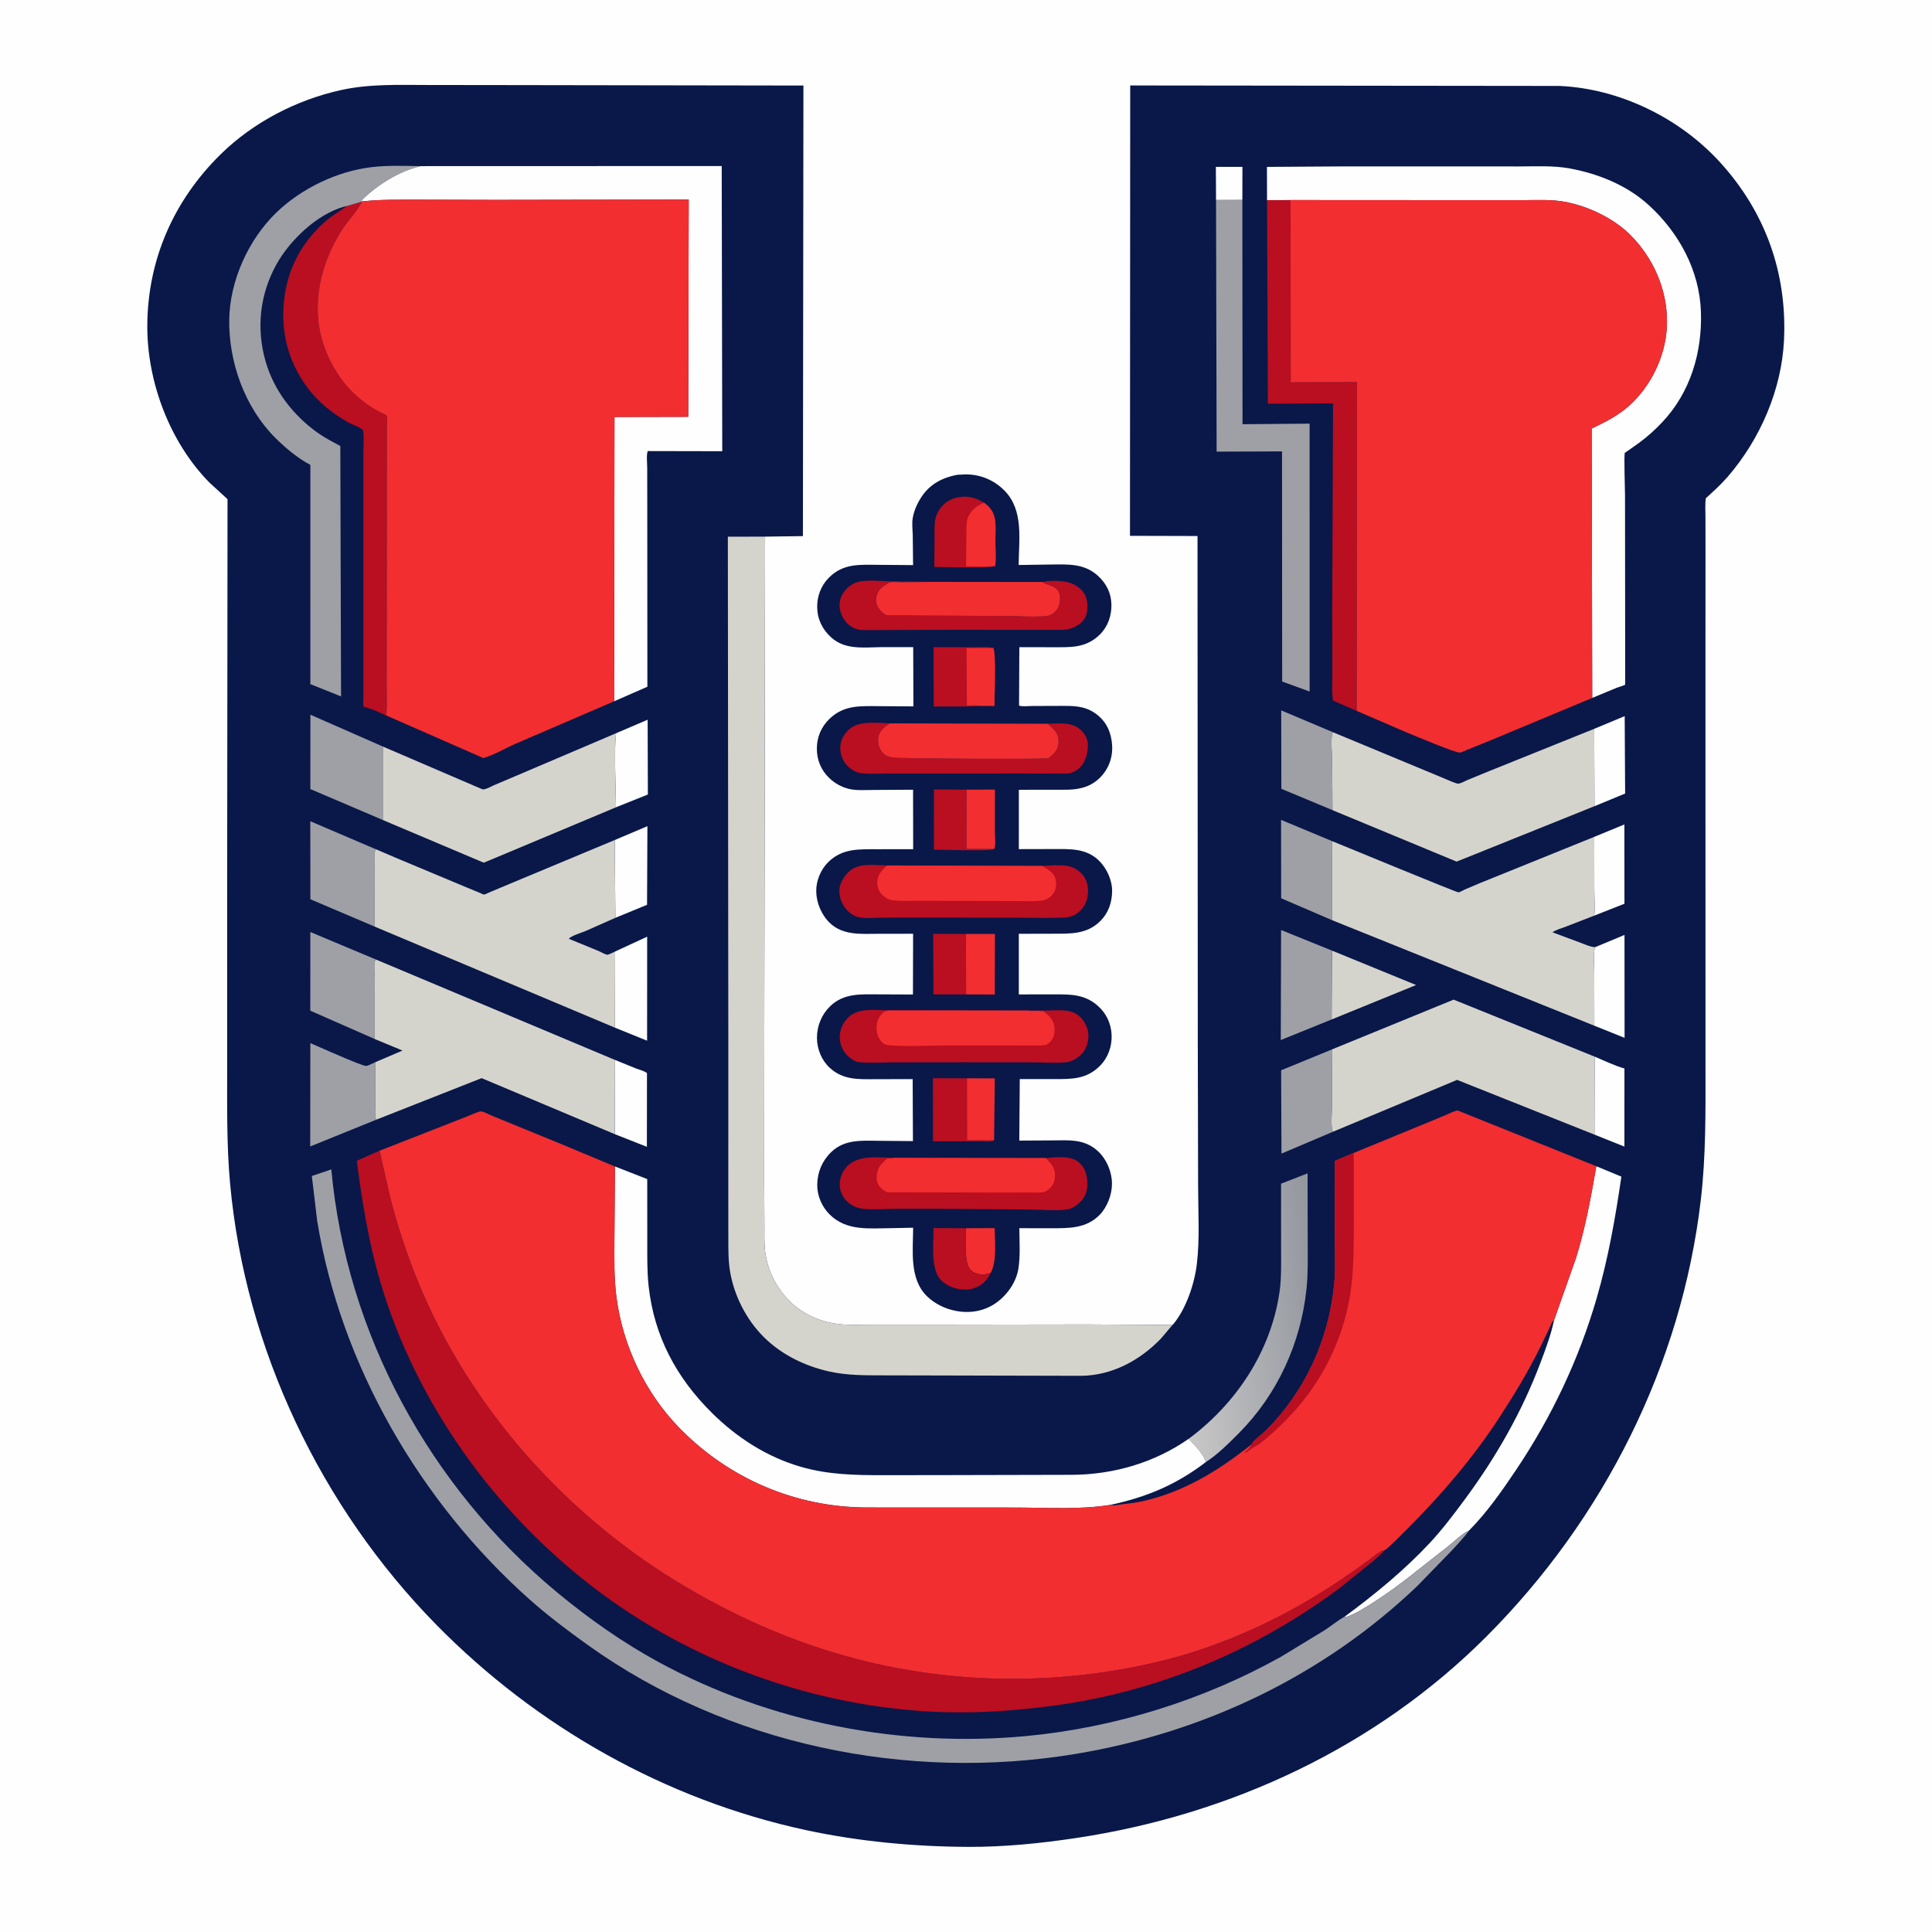
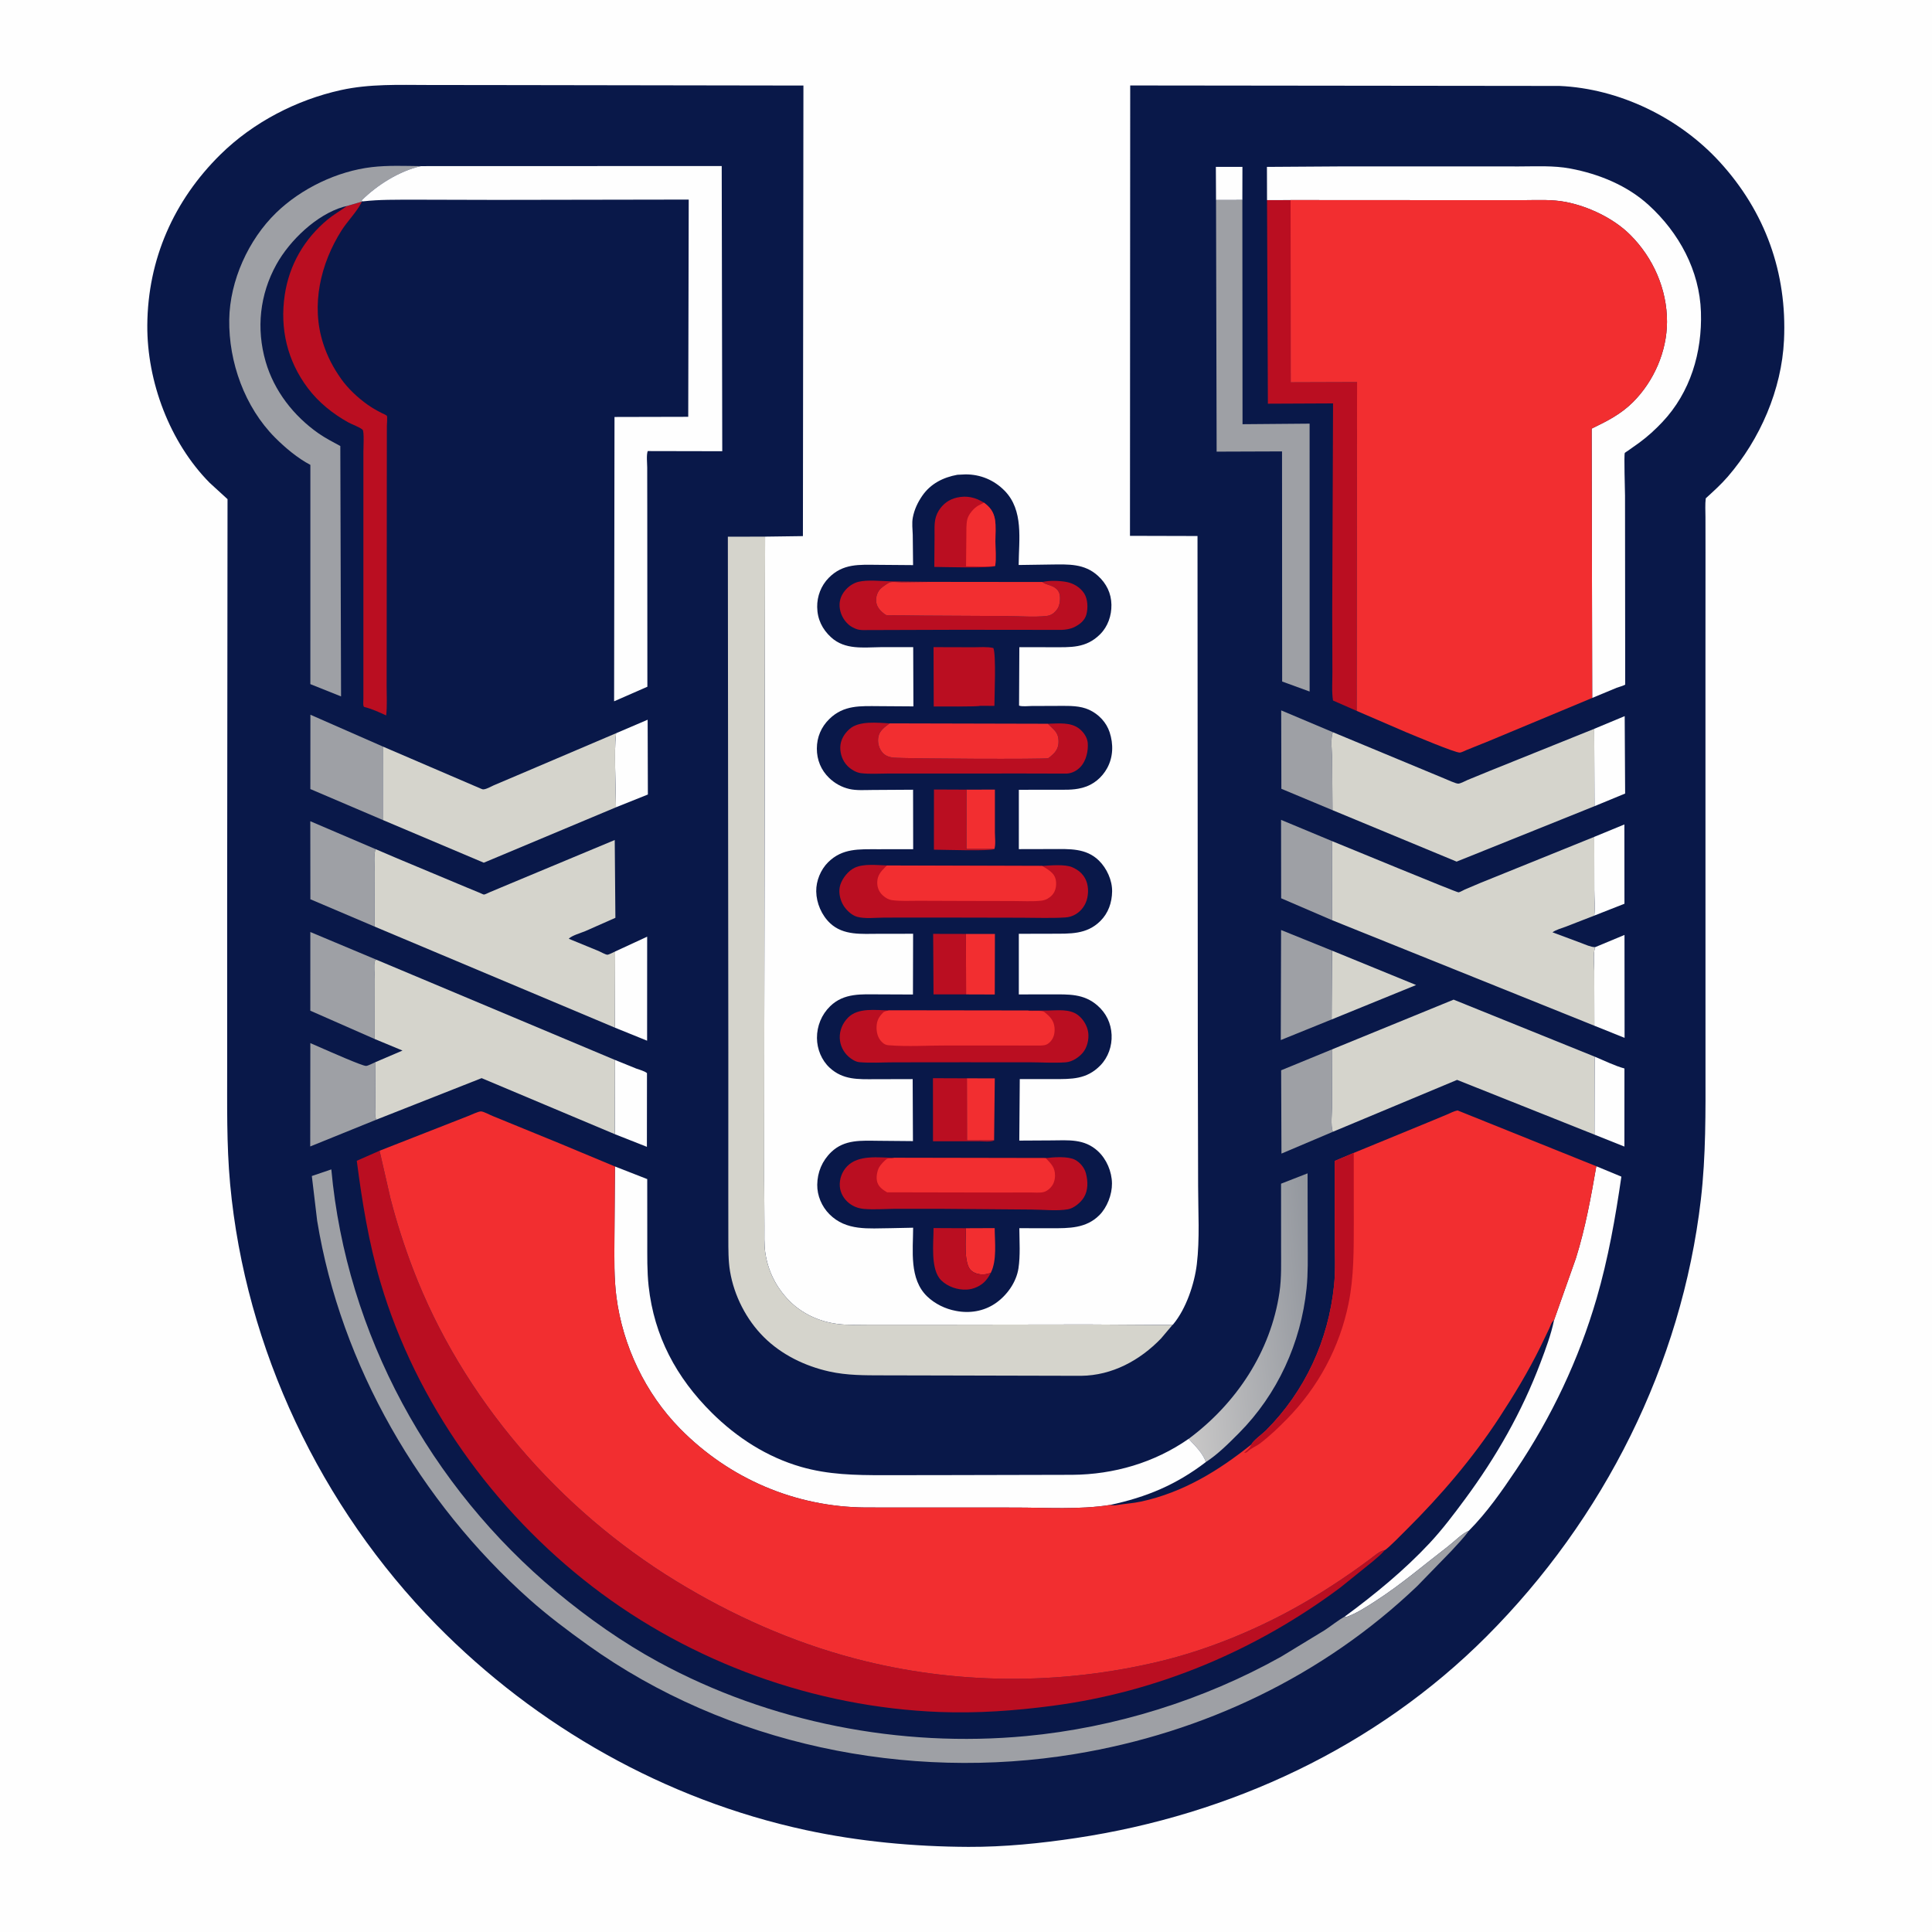
<svg xmlns="http://www.w3.org/2000/svg" version="1.1" style="display: block;" viewBox="0 0 2048 2048" width="1024" height="1024">
  <defs>
    <linearGradient id="Gradient1" gradientUnits="userSpaceOnUse" x1="1398.35" y1="1389.31" x2="1250.79" y2="1404.08">
      <stop class="stop0" offset="0" stop-opacity="1" stop-color="rgb(147,151,158)" />
      <stop class="stop1" offset="1" stop-opacity="1" stop-color="rgb(200,199,199)" />
    </linearGradient>
  </defs>
  <path transform="translate(0,0)" fill="rgb(254,254,254)" d="M -0 -0 L 2048 0 L 2048 2048 L -0 2048 L -0 -0 z" />
  <path transform="translate(0,0)" fill="rgb(9,24,73)" d="M 1014.86 503.279 L 1023.51 502.873 C 1039.3 502.814 1053.73 508.849 1064.81 520.077 C 1085.39 540.915 1080 572.112 1079.82 598.917 L 1114.42 598.416 C 1132.55 598.221 1149.51 597.221 1163.94 610.438 C 1172.88 618.616 1177.96 628.821 1178.16 641.043 C 1178.35 652.559 1174.42 664.094 1166.21 672.309 C 1151.17 687.36 1134.8 686.08 1115.19 686.088 L 1080.54 686.055 L 1080.25 747.972 C 1083.64 749.215 1089.65 748.41 1093.35 748.392 L 1123.39 748.275 C 1133.84 748.261 1144.93 747.964 1154.62 752.454 C 1164.65 757.098 1172.8 765.67 1176.26 776.225 C 1180.36 788.76 1180.1 802.453 1173.65 814.217 C 1168.16 824.235 1159.01 831.946 1147.89 834.932 L 1146.5 835.285 C 1137.32 837.682 1127.72 837.113 1118.3 837.145 L 1080.02 837.213 L 1080.01 900.116 L 1115.66 900.031 C 1133.32 900.031 1151.14 898.791 1164.85 912.207 C 1173.23 920.404 1179.08 933.143 1178.89 945 C 1178.7 956.792 1174.88 967.881 1166.48 976.252 C 1151.85 990.832 1134.17 989.688 1115.13 989.786 L 1079.99 989.869 L 1079.99 1054.13 L 1114.67 1054.09 C 1132.69 1054.1 1148.85 1053.15 1163.45 1065.96 C 1172.67 1074.05 1177.78 1084.71 1178.35 1097 C 1178.9 1108.85 1174.72 1120.91 1166.38 1129.43 C 1151.73 1144.4 1135.89 1143.85 1116.56 1143.9 L 1081 1143.88 L 1080.49 1209.08 L 1114.28 1208.89 C 1132.48 1208.81 1149.36 1206.81 1163.93 1220.36 C 1173.05 1228.84 1178.62 1242.03 1178.74 1254.5 C 1178.86 1266.23 1173.64 1279.85 1165.38 1288.12 C 1151.25 1302.25 1133.13 1301.99 1114.59 1301.99 L 1080.54 1301.94 C 1080.61 1315.75 1081.7 1330.78 1079.62 1344.44 C 1077.35 1359.29 1067.37 1373.27 1055.07 1381.68 C 1042.75 1390.09 1027.66 1392.45 1013.25 1389.58 C 1002.1 1387.54 991.03 1382.14 982.823 1374.25 C 963.677 1355.86 967.875 1325.62 967.964 1301.43 L 944.141 1301.92 C 920.754 1302.06 897.065 1305.11 879.161 1287.06 C 871.049 1278.88 866.16 1267.36 866.309 1255.81 C 866.48 1242.53 871.523 1230.53 881.102 1221.27 C 895.246 1207.61 913.236 1209.16 931.246 1209.29 L 967.755 1209.62 L 967.466 1143.9 L 927.389 1144 C 909.619 1144.06 893.619 1144.88 879.479 1131.84 C 870.905 1123.93 866.071 1111.99 866.011 1100.37 C 865.945 1087.63 870.882 1075.52 880.018 1066.63 C 894.679 1052.36 913.366 1054.04 932.154 1054.07 L 967.761 1054.22 L 967.929 989.831 L 931.383 989.869 C 913.575 989.858 894.162 991.916 880.058 978.742 C 870.982 970.265 865.456 957.407 865.234 945 C 865.034 933.809 869.95 921.813 877.895 913.966 C 893.054 898.993 910.714 900.275 930.382 900.22 L 968 900.202 L 967.899 837.136 L 924.81 837.402 C 917.019 837.426 907.836 838.124 900.281 836.346 C 892.125 834.425 884.895 830.409 878.876 824.591 C 870.301 816.302 865.887 805.497 865.899 793.562 C 865.911 781.429 870.487 770.601 879.189 762.114 C 894.519 747.164 912.069 748.464 931.826 748.556 L 968.259 748.804 L 968.032 686.008 L 933.564 686.017 C 915.344 686.201 895.841 689.069 881.102 675.68 C 871.619 667.066 866.432 656.361 866.25 643.5 C 866.086 632.005 870.38 620.798 878.449 612.586 C 893.608 597.157 910.812 598.622 930.575 598.744 L 967.896 599.043 L 967.552 567 C 967.38 560.946 966.495 554.564 967.631 548.57 C 969.228 540.136 972.794 532.586 977.636 525.553 C 986.486 512.699 999.894 505.996 1014.86 503.279 z" />
  <path transform="translate(0,0)" fill="rgb(242,46,48)" d="M 1023.92 1301.97 L 1054.4 1301.85 C 1054.51 1316.77 1056.99 1335.94 1050.23 1349.38 L 1045 1350.7 C 1039.51 1351.46 1033.81 1350.5 1029.5 1346.82 C 1021.27 1339.82 1023.99 1312.65 1023.92 1301.97 z" />
  <path transform="translate(0,0)" fill="rgb(242,46,48)" d="M 1024.37 837.067 L 1054.64 837.003 L 1054.64 882.417 C 1054.64 887.487 1055.7 895.261 1054.06 900.015 L 1024.34 900.007 L 1024.37 837.067 z" />
  <path transform="translate(0,0)" fill="rgb(242,46,48)" d="M 1024.92 1143.07 L 1054.52 1143.11 L 1053.79 1208.86 L 1025.01 1208.92 L 1024.92 1143.07 z" />
  <path transform="translate(0,0)" fill="rgb(242,46,48)" d="M 1023.93 990.012 L 1054.66 990.023 L 1054.5 1054.21 L 1024.08 1054.11 L 1023.93 990.012 z" />
  <path transform="translate(0,0)" fill="rgb(186,14,33)" d="M 1024.08 1054.11 L 989.573 1054.07 L 989.182 989.932 L 1023.93 990.012 L 1024.08 1054.11 z" />
  <path transform="translate(0,0)" fill="rgb(186,14,33)" d="M 1054.06 900.015 C 1049.83 902.462 999.743 900.738 989.978 900.688 L 990.042 836.918 L 1024.37 837.067 L 1024.34 900.007 L 1054.06 900.015 z" />
  <path transform="translate(0,0)" fill="rgb(186,14,33)" d="M 1050.23 1349.38 C 1048.83 1352.2 1046.93 1355.13 1044.88 1357.5 C 1040.01 1363.11 1032.1 1366.66 1024.77 1367.04 C 1015.19 1367.54 1004.67 1363.99 997.766 1357.24 C 985.957 1345.69 989.681 1317.44 989.598 1301.81 L 1023.92 1301.97 C 1023.99 1312.65 1021.27 1339.82 1029.5 1346.82 C 1033.81 1350.5 1039.51 1351.46 1045 1350.7 L 1050.23 1349.38 z" />
  <path transform="translate(0,0)" fill="rgb(186,14,33)" d="M 1053.79 1208.86 C 1050.61 1210.83 1041.82 1209.79 1037.82 1209.79 L 989.007 1209.77 L 988.969 1142.93 L 1024.92 1143.07 L 1025.01 1208.92 L 1053.79 1208.86 z" />
  <path transform="translate(0,0)" fill="rgb(186,14,33)" d="M 1038.74 748.202 C 1037.35 749.294 995.39 748.85 989.787 748.903 L 989.584 685.996 L 1031.7 686.114 C 1038.55 686.143 1046.3 685.403 1052.99 686.895 C 1056.06 693.782 1054.13 737.962 1054.12 748.249 L 1038.74 748.202 z" />
-   <path transform="translate(0,0)" fill="rgb(242,46,48)" d="M 1052.99 686.895 C 1056.06 693.782 1054.13 737.962 1054.12 748.249 L 1038.74 748.202 C 1035.21 747.013 1028.79 747.854 1024.92 747.829 L 1024.62 687.008 L 1052.99 686.895 z" />
  <path transform="translate(0,0)" fill="rgb(186,14,33)" d="M 1054.93 599.928 C 1051.12 602.628 998.861 600.978 990.4 600.954 L 990.658 568 C 990.726 558.243 989.727 549.953 995.105 541.281 C 999.509 534.18 1006.04 529.374 1014.16 527.5 C 1024.71 525.066 1033.99 527.173 1043.04 532.858 C 1049.41 537.431 1053.26 542.552 1054.66 550.428 C 1055.95 557.731 1055.11 566.64 1055.15 574.107 C 1055.19 582.352 1056.12 591.812 1054.93 599.928 z" />
  <path transform="translate(0,0)" fill="rgb(242,46,48)" d="M 1043.04 532.858 C 1049.41 537.431 1053.26 542.552 1054.66 550.428 C 1055.95 557.731 1055.11 566.64 1055.15 574.107 C 1055.19 582.352 1056.12 591.812 1054.93 599.928 C 1045.17 601.126 1033.95 600.249 1024.05 600.306 L 1024.37 567.909 C 1024.46 562.347 1024.09 555.874 1025.39 550.5 C 1026.69 545.118 1032.4 538.403 1037.27 535.82 L 1043.04 532.858 z" />
  <path transform="translate(0,0)" fill="rgb(186,14,33)" d="M 1104.98 616.934 C 1112.16 615.207 1123 615.531 1130.33 616.864 C 1137.8 618.222 1145.05 622.532 1149.22 628.975 C 1153.14 635.015 1153.48 644.637 1151.59 651.491 C 1149.84 657.804 1144.54 661.959 1138.89 664.726 C 1134.71 666.774 1130.07 667.51 1125.46 667.708 L 1015.74 667.59 L 914.728 667.908 C 912.097 667.841 909.677 667.591 907.216 666.578 L 906 666.026 C 903.571 664.952 901.564 663.886 899.553 662.109 C 894.023 657.224 890.497 650.319 890.016 642.937 C 889.552 635.807 892.229 629.682 897.085 624.5 C 900.378 620.986 905.166 617.918 909.876 616.762 C 919.961 614.286 934.471 616.119 945.044 616.275 L 988.399 616.811 L 955.746 617.235 C 952.37 617.231 946.785 616.483 943.654 617.217 C 941.609 617.695 935.141 622.351 933.587 623.91 C 930.009 627.498 928.422 632.346 928.765 637.363 C 929.115 642.469 932.045 646.287 935.851 649.5 C 936.67 650.191 938.29 651.52 939.227 651.904 C 940.822 652.556 945.445 652.132 947.283 652.191 L 979.532 652.549 L 1067.24 653.029 C 1080.81 653.091 1095.93 654.431 1109.36 652.955 C 1114.42 652.399 1118 649.609 1120.87 645.5 C 1123.45 641.806 1124.21 634.488 1123.26 630.163 C 1122.5 626.721 1120.49 624.29 1117.49 622.5 C 1113.62 620.191 1108.31 619.668 1104.98 616.934 z" />
  <path transform="translate(0,0)" fill="rgb(186,14,33)" d="M 1110.78 767.206 C 1122.22 767.046 1135.13 765.09 1144.56 772.846 C 1148.88 776.396 1152.59 781.862 1153.06 787.539 C 1153.75 795.943 1151.37 806.496 1145.5 812.805 C 1141.61 816.991 1136.26 819.86 1130.5 820.043 L 1083.65 819.926 L 994.027 819.971 L 941.094 819.983 C 931.755 819.983 921.751 820.734 912.5 819.574 C 907.483 818.944 901.846 815.474 898.362 811.927 C 893.226 806.698 890.572 799.336 890.731 792.085 C 890.899 784.451 894.834 777.93 900.407 772.909 C 910.587 763.737 930.14 766.219 943.091 766.803 C 938.218 770.408 932.693 774.158 931.247 780.5 C 929.931 786.276 931.333 792.419 934.92 797.093 C 938.063 801.19 942.587 802.667 947.497 803.119 C 960.255 804.295 1108.38 804.978 1111.1 803.7 C 1112.5 803.041 1114.19 801.331 1115.43 800.27 C 1119.35 796.913 1121.8 792.742 1122.06 787.502 C 1122.33 781.995 1121.27 777.69 1117.34 773.659 L 1110.78 767.206 z" />
  <path transform="translate(0,0)" fill="rgb(242,46,48)" d="M 988.399 616.811 L 1104.98 616.934 C 1108.31 619.668 1113.62 620.191 1117.49 622.5 C 1120.49 624.29 1122.5 626.721 1123.26 630.163 C 1124.21 634.488 1123.45 641.806 1120.87 645.5 C 1118 649.609 1114.42 652.399 1109.36 652.955 C 1095.93 654.431 1080.81 653.091 1067.24 653.029 L 979.532 652.549 L 947.283 652.191 C 945.445 652.132 940.822 652.556 939.227 651.904 C 938.29 651.52 936.67 650.191 935.851 649.5 C 932.045 646.287 929.115 642.469 928.765 637.363 C 928.422 632.346 930.009 627.498 933.587 623.91 C 935.141 622.351 941.609 617.695 943.654 617.217 C 946.785 616.483 952.37 617.231 955.746 617.235 L 988.399 616.811 z" />
  <path transform="translate(0,0)" fill="rgb(242,46,48)" d="M 943.091 766.803 L 1110.78 767.206 L 1117.34 773.659 C 1121.27 777.69 1122.33 781.995 1122.06 787.502 C 1121.8 792.742 1119.35 796.913 1115.43 800.27 C 1114.19 801.331 1112.5 803.041 1111.1 803.7 C 1108.38 804.978 960.255 804.295 947.497 803.119 C 942.587 802.667 938.063 801.19 934.92 797.093 C 931.333 792.419 929.931 786.276 931.247 780.5 C 932.693 774.158 938.218 770.408 943.091 766.803 z" />
  <path transform="translate(0,0)" fill="rgb(186,14,33)" d="M 1108.56 1227.63 C 1116.88 1226.64 1131.96 1225.49 1139.38 1229.32 C 1144.98 1232.22 1149.55 1237.75 1151.15 1243.88 C 1153.34 1252.29 1153.6 1261.77 1148.9 1269.41 C 1145.61 1274.75 1138.36 1280.83 1132.04 1281.92 C 1120.33 1283.93 1105.53 1282.22 1093.49 1282.17 L 997.274 1281.39 L 947.861 1281.39 C 937.503 1281.52 926.63 1282.38 916.341 1281.55 C 910.275 1281.06 905.099 1279.3 900.225 1275.55 C 894.672 1271.29 890.763 1264.66 890.237 1257.63 C 889.655 1249.86 892.538 1242 897.91 1236.4 C 910.097 1223.68 931.706 1227.21 947.782 1227.33 L 1108.56 1227.63 z" />
  <path transform="translate(0,0)" fill="rgb(242,46,48)" d="M 947.782 1227.33 L 1108.56 1227.63 C 1114.19 1233.66 1118.41 1237.37 1118.36 1246.19 C 1118.33 1251.54 1116.53 1256.41 1112.5 1260.05 C 1110.62 1261.76 1108.49 1263.13 1106 1263.7 C 1101.92 1264.64 1096.43 1264.06 1092.23 1264.07 L 1061.68 1264.13 L 940.357 1263.89 C 936.018 1261.37 931.695 1258.44 930.031 1253.42 C 928.46 1248.68 929.569 1241.79 931.888 1237.42 C 933.191 1234.97 937.801 1229.84 940.239 1228.5 C 941.474 1227.82 945.21 1228.2 946.939 1227.66 L 947.782 1227.33 z" />
  <path transform="translate(0,0)" fill="rgb(186,14,33)" d="M 1089.47 1071.25 L 1110.66 1071.2 C 1121.13 1071.1 1133.67 1069.28 1142.57 1075.93 C 1148.38 1080.27 1152.73 1087.61 1153.6 1094.83 C 1154.45 1101.86 1152.45 1110.37 1147.88 1115.85 C 1143.65 1120.93 1136.48 1125.63 1129.73 1126.1 C 1117.35 1126.97 1104.36 1126.12 1091.93 1126.07 L 1020.62 1126.04 L 947.699 1126.12 C 935.697 1126.13 922.937 1126.99 911 1125.96 C 906.918 1125.61 902.499 1122.75 899.508 1120.09 C 893.85 1115.04 890.449 1107.98 890.184 1100.36 C 889.903 1092.3 893.208 1084.58 898.827 1078.84 C 909.665 1067.77 928.267 1070.95 942.476 1071.05 L 1089.47 1071.25 z" />
  <path transform="translate(0,0)" fill="rgb(242,46,48)" d="M 942.476 1071.05 L 1089.47 1071.25 C 1094.01 1072.36 1104.03 1070.4 1107.14 1072.87 C 1113.02 1077.56 1117.17 1081.69 1117.84 1089.42 C 1118.29 1094.63 1117.24 1100.05 1113.6 1104.01 C 1110.46 1107.44 1107.88 1108.13 1103.3 1108.31 L 1004.35 1108.25 C 983.918 1108.18 962.251 1109.7 942 1108 C 938.692 1107.73 937.088 1106.74 934.78 1104.51 C 930.571 1100.44 928.992 1094.26 929.196 1088.5 C 929.433 1081.8 931.611 1077.96 936.183 1073.33 C 937.66 1071.83 940.441 1071.59 942.476 1071.05 z" />
  <path transform="translate(0,0)" fill="rgb(186,14,33)" d="M 1104.76 917.923 C 1113.21 917.439 1128.99 915.899 1136.76 919.362 L 1138 919.969 C 1142.3 922.025 1145.63 924.458 1148.5 928.342 C 1153.39 934.968 1154.26 943.714 1152.62 951.656 C 1151.14 958.774 1146.73 965.259 1140.5 969.026 C 1137.04 971.12 1133.33 972.294 1129.29 972.544 C 1113.99 973.49 1098.32 972.843 1082.97 972.82 L 998.847 972.649 L 937.539 972.696 C 928.908 972.706 916.716 974.182 908.5 971.837 C 902.388 970.092 896.177 963.9 893.273 958.394 C 890.046 952.276 888.629 944.508 890.802 937.824 C 893.12 930.696 899.373 922.871 906.222 919.741 C 915.877 915.328 929.684 917.157 940.19 917.434 L 1104.76 917.923 z" />
  <path transform="translate(0,0)" fill="rgb(242,46,48)" d="M 940.19 917.434 L 1104.76 917.923 C 1108.74 920.391 1112.99 922.69 1116.08 926.284 C 1119.24 929.959 1119.87 934.534 1119.4 939.225 C 1118.93 943.81 1116.9 947.893 1113.24 950.738 L 1112.37 951.38 C 1109.64 953.448 1106.76 954.489 1103.33 954.827 C 1093.78 955.766 1083.68 955.152 1074.05 955.135 L 1021.14 955.022 L 973.534 954.853 C 964.511 954.812 954.864 955.435 945.926 954.252 C 941.993 953.731 938.738 951.847 935.821 949.185 C 931.681 945.408 929.806 940.63 929.92 935.093 C 930.063 928.22 933.592 923.949 938.24 919.336 L 940.19 917.434 z" />
  <path transform="translate(0,0)" fill="rgb(9,24,73)" d="M 1242.83 1404.54 L 1243.76 1403.67 C 1257.32 1387.34 1266.16 1361.03 1268.67 1340.22 C 1271.92 1313.25 1270.07 1284.34 1270.05 1257.13 L 1269.71 1104.16 L 1269.41 568.203 L 1197.82 568.013 L 1198.06 90.6 L 1653.19 91.1 C 1716.77 93.928 1780.17 124.873 1822.99 171.681 C 1871.29 224.492 1894.46 289.25 1891.12 360.467 C 1888.66 413.1 1865.82 465.522 1831.59 505.213 C 1824.43 513.523 1816.27 520.845 1808.18 528.233 C 1807.36 534.736 1807.86 541.651 1807.86 548.214 L 1807.9 585.309 L 1807.85 707.876 L 1807.89 1131.69 C 1807.95 1178.48 1808.4 1224.94 1802.99 1271.5 C 1782.59 1446.71 1700.01 1610.22 1575.85 1734.63 C 1458.61 1852.1 1304.21 1923.79 1141 1948.34 C 1103.23 1954.02 1064.75 1957.92 1026.5 1957.77 C 968.915 1957.53 910.196 1952.05 853.886 1939.89 C 705.365 1907.79 568.735 1830.44 462.489 1722.27 C 340.043 1597.6 260.105 1429.69 243.964 1255.32 C 240.041 1212.93 240.873 1170.41 240.809 1127.9 L 240.795 958.637 L 241.192 529.128 L 222.168 511.716 C 179.875 468.891 155.73 404.451 156.151 344.626 C 156.642 274.982 184.183 212.527 233.704 163.761 C 268.245 129.747 314.143 105.923 361.39 95.496 C 391.787 88.787 422.617 90.054 453.512 90.092 L 543.379 90.202 L 851.664 90.68 L 851.12 568.307 L 811.039 568.851 L 810.191 1084.69 L 810.08 1250.56 L 810.334 1299.68 C 810.406 1308.94 809.901 1318.75 811.235 1327.92 C 814.064 1347.33 822.7 1364.53 836.377 1378.57 C 849.464 1392 867.539 1400.57 886 1403.16 L 887.729 1403.42 C 898.734 1404.94 910.396 1404.18 921.5 1404.22 L 987.431 1404.23 L 1152.67 1403.99 L 1242.83 1404.54 z" />
  <path transform="translate(0,0)" fill="rgb(254,254,254)" d="M 1289.05 212.006 L 1288.86 176.868 L 1317.03 176.89 L 1316.95 211.974 L 1289.05 212.006 z" />
  <path transform="translate(0,0)" fill="rgb(254,254,254)" d="M 1690.36 1120.06 C 1700.58 1124.27 1711.39 1129.73 1721.98 1132.63 L 1721.94 1215.41 L 1690.2 1202.75 L 1690.36 1120.06 z" />
  <path transform="translate(0,0)" fill="rgb(254,254,254)" d="M 651.944 1123.6 L 674.448 1132.73 C 678.015 1134.09 682.948 1135.18 685.823 1137.54 L 685.737 1215.69 L 651.756 1202.28 L 651.944 1123.6 z" />
  <path transform="translate(0,0)" fill="rgb(254,254,254)" d="M 1689.95 772.583 L 1722.24 759.118 L 1722.71 841.184 L 1690.22 854.596 L 1689.95 772.583 z" />
  <path transform="translate(0,0)" fill="rgb(254,254,254)" d="M 1689.99 887.097 L 1721.91 873.949 L 1721.99 958.006 L 1690.01 970.572 C 1690.87 961.825 1690.06 952.165 1690.05 943.333 L 1689.99 887.097 z" />
  <path transform="translate(0,0)" fill="rgb(254,254,254)" d="M 653.101 777.239 L 686.528 762.936 L 686.771 842.21 L 652.968 855.767 L 652.072 812.981 C 652.033 801.047 651.677 789.11 653.101 777.239 z" />
-   <path transform="translate(0,0)" fill="rgb(254,254,254)" d="M 651.647 890.457 L 686.287 875.787 L 685.901 959.133 L 652.346 972.917 L 651.647 890.457 z" />
  <path transform="translate(0,0)" fill="rgb(254,254,254)" d="M 1690.93 1004.03 L 1722.03 991.079 L 1722.12 1100.16 L 1690.08 1087.3 L 1689.98 1029.23 C 1689.98 1021.94 1688.58 1010.79 1690.93 1004.03 z" />
  <path transform="translate(0,0)" fill="rgb(254,254,254)" d="M 652.08 1008.62 L 686.021 992.922 L 685.955 1103.19 L 651.867 1089.38 L 652.08 1008.62 z" />
  <path transform="translate(0,0)" fill="rgb(213,212,204)" d="M 1411.9 1007.65 L 1501.14 1044.16 L 1411.57 1080.68 L 1411.9 1007.65 z" />
  <path transform="translate(0,0)" fill="rgb(158,160,165)" d="M 1412.5 858.798 L 1358.3 836.156 L 1358.13 753.039 L 1412.93 776.164 C 1410.1 782.408 1412.06 797.717 1412.13 804.938 L 1412.5 858.798 z" />
  <path transform="translate(0,0)" fill="rgb(158,160,165)" d="M 1412.03 975.428 L 1358.07 952.207 L 1357.98 869.093 L 1411.93 891.564 L 1412.03 975.428 z" />
  <path transform="translate(0,0)" fill="rgb(158,160,165)" d="M 1411.87 1112.45 L 1412.06 1171.8 C 1412.05 1179.2 1410.32 1193.16 1412.9 1199.74 L 1358.4 1222.86 L 1358.06 1134.55 L 1411.87 1112.45 z" />
  <path transform="translate(0,0)" fill="rgb(158,160,165)" d="M 1411.57 1080.68 L 1357.68 1102.5 L 1358 985.855 L 1411.9 1007.65 L 1411.57 1080.68 z" />
  <path transform="translate(0,0)" fill="rgb(158,160,165)" d="M 398.978 1186.87 L 328.848 1215.29 L 328.969 1105.74 L 342.933 1111.84 C 348.253 1114.12 384.096 1130.06 388.001 1129.91 C 390.303 1129.82 395.368 1126.97 397.736 1126.02 L 397.921 1171.21 C 397.928 1175.04 396.932 1183.78 398.978 1186.87 z" />
  <path transform="translate(0,0)" fill="rgb(158,160,165)" d="M 397.006 982.175 L 329.011 953.25 L 328.925 870.531 L 398.085 900.105 C 395.948 907.288 397.214 917.19 397.182 924.752 L 397.006 982.175 z" />
  <path transform="translate(0,0)" fill="rgb(158,160,165)" d="M 397.157 1101.38 L 328.941 1071.38 L 328.959 987.975 L 398.786 1017.25 C 398.308 1017.83 397.568 1018.28 397.353 1019 C 396.034 1023.42 397.271 1032.84 397.251 1037.66 L 397.157 1101.38 z" />
  <path transform="translate(0,0)" fill="rgb(158,160,165)" d="M 405.825 869.245 L 328.979 836.431 L 329.043 757.646 L 405.862 791.374 L 405.825 869.245 z" />
  <path transform="translate(0,0)" fill="url(#Gradient1)" d="M 1260.06 1525.2 C 1310.5 1487.74 1347.02 1432.8 1356.28 1370.04 C 1358.58 1354.49 1357.97 1338.41 1358 1322.72 L 1357.98 1254.76 L 1386.09 1243.79 L 1386.23 1316.5 C 1386.25 1332.95 1386.7 1349.62 1384.99 1366 C 1378.98 1423.67 1354.24 1477.96 1313.28 1519.2 C 1302.75 1529.79 1290.91 1541.68 1278.33 1549.8 C 1274.77 1539.99 1266.99 1532.71 1260.06 1525.2 z" />
  <path transform="translate(0,0)" fill="rgb(254,254,254)" d="M 1692.16 1236.27 L 1718.73 1247.28 C 1712.38 1290.93 1704.79 1334.08 1692.44 1376.5 C 1673.64 1441.05 1644.61 1502.35 1607.14 1558.1 C 1591.95 1580.7 1576.31 1603.23 1557.08 1622.6 C 1549.2 1626.07 1541.87 1633.95 1534.97 1639.25 C 1509.46 1658.85 1485.34 1679.62 1458.23 1697.12 C 1448.41 1703.46 1437.59 1710.57 1426.48 1714.32 L 1425.53 1713.59 C 1457.12 1690.32 1488.52 1664.61 1515.32 1635.92 C 1528.99 1621.29 1540.94 1605.41 1552.83 1589.34 C 1585.96 1544.56 1613.32 1496.65 1632.99 1444.47 C 1638.52 1429.81 1644.2 1414.72 1647.38 1399.34 L 1670.53 1333.82 C 1680.62 1301.58 1686.4 1269.44 1692.16 1236.27 z" />
  <path transform="translate(0,0)" fill="rgb(186,14,33)" d="M 1343.11 212.127 L 1368.06 212.075 L 1368.19 405.271 L 1438.54 405.042 L 1438.15 753.583 L 1413.05 742.582 C 1411.53 733.033 1412.46 722.307 1412.4 712.587 L 1412.21 648.935 L 1413.09 427.624 L 1344.01 427.932 L 1343.11 212.127 z" />
  <path transform="translate(0,0)" fill="rgb(186,14,33)" d="M 367.751 218.371 L 383.653 213.699 L 383.264 214.503 C 378.066 224.84 368.422 234.262 362.073 244.264 C 339.775 279.388 329.463 323.46 342.517 363.922 C 347.051 377.977 353.117 389.59 361.645 401.679 C 368.881 411.936 379.559 421.848 389.78 429.067 C 394.401 432.331 399.148 435.038 404.177 437.603 C 404.895 437.969 409.762 440.155 410.109 440.829 C 410.785 442.14 410.099 449.744 410.097 451.552 L 410.052 491.823 L 409.906 673.63 L 409.855 727.486 C 409.839 737.573 410.52 748.403 409.351 758.397 C 401.743 754.868 394.364 751.496 386.195 749.43 C 384.466 748.993 385.204 742.985 385.205 741 L 385.207 662.667 L 385.215 478.76 C 385.211 475.287 386.209 457.214 384.363 455.55 C 381.163 452.664 373.317 450.032 369.284 447.791 C 352.837 438.655 337.803 426.632 326.414 411.539 C 304.544 382.556 296.511 348.494 301.84 312.651 C 306.575 280.801 322.536 253.221 347.336 232.68 C 353.785 227.34 361.028 223.309 367.751 218.371 z" />
  <path transform="translate(0,0)" fill="rgb(158,160,165)" d="M 1316.95 211.974 L 1317.13 449.681 L 1388.24 449.084 L 1388.26 733.05 L 1359.14 722.444 L 1359 478.504 L 1289.68 478.75 L 1289.05 212.006 L 1316.95 211.974 z" />
  <path transform="translate(0,0)" fill="rgb(213,212,204)" d="M 653.101 777.239 C 651.677 789.11 652.033 801.047 652.072 812.981 L 652.968 855.767 L 512.828 914.502 L 405.825 869.245 L 405.862 791.374 L 510.24 836.222 C 511.546 836.754 511.812 836.903 513.34 836.648 C 516.5 836.122 520.583 833.656 523.673 832.34 L 547.045 822.428 L 653.101 777.239 z" />
  <path transform="translate(0,0)" fill="rgb(158,160,165)" d="M 367.751 218.371 L 364.069 219.251 C 335.416 227.565 307.03 254.994 292.975 280.373 C 275.321 312.254 271.481 348.437 281.629 383.436 C 290.605 414.396 311.293 440.923 337.578 459.347 C 344.868 464.457 352.948 468.537 360.748 472.814 L 361.532 738.215 L 328.982 725.205 L 328.997 492.781 C 315.527 485.756 302.14 474.495 291.5 463.799 C 259.466 431.596 242.346 383.898 243.006 338.806 C 243.61 297.567 263.338 254.084 292.714 225.557 C 319.25 199.788 357.467 181.413 394.275 177.13 C 411.385 175.14 429.015 175.909 446.211 176.101 C 423.487 181.193 399.715 196.105 383.277 212.502 L 384.649 213.459 L 383.653 213.699 L 367.751 218.371 z" />
  <path transform="translate(0,0)" fill="rgb(213,212,204)" d="M 1412.93 776.164 L 1530.76 825.128 C 1533.91 826.319 1543.66 831.057 1546.17 830.685 C 1548.93 830.279 1553.25 827.801 1555.92 826.708 L 1578.79 817.329 L 1689.95 772.583 L 1690.22 854.596 L 1544.07 913.347 L 1412.5 858.798 L 1412.13 804.938 C 1412.06 797.717 1410.1 782.408 1412.93 776.164 z" />
  <path transform="translate(0,0)" fill="rgb(213,212,204)" d="M 1411.87 1112.45 L 1540.9 1059.66 L 1690.36 1120.06 L 1690.2 1202.75 L 1544.58 1144.72 L 1412.9 1199.74 C 1410.32 1193.16 1412.05 1179.2 1412.06 1171.8 L 1411.87 1112.45 z" />
  <path transform="translate(0,0)" fill="rgb(213,212,204)" d="M 397.157 1101.38 L 397.251 1037.66 C 397.271 1032.84 396.034 1023.42 397.353 1019 C 397.568 1018.28 398.308 1017.83 398.786 1017.25 L 651.944 1123.6 L 651.756 1202.28 L 510.548 1142.87 L 398.978 1186.87 C 396.932 1183.78 397.928 1175.04 397.921 1171.21 L 397.736 1126.02 L 426.668 1113.63 L 397.157 1101.38 z" />
  <path transform="translate(0,0)" fill="rgb(213,212,204)" d="M 651.647 890.457 L 652.346 972.917 L 620.391 987.052 C 616.129 988.841 605.857 991.792 602.894 995.121 L 634.748 1008.2 C 636.757 1009.05 641.825 1011.97 643.795 1012.05 C 645.176 1012.1 649.765 1009.71 651.227 1009.03 L 652.08 1008.62 L 651.867 1089.38 L 397.006 982.175 L 397.182 924.752 C 397.214 917.19 395.948 907.288 398.085 900.105 L 421.558 910.124 L 494.591 940.685 L 508.763 946.539 C 509.348 946.779 512.422 948.31 512.999 948.27 C 514.432 948.17 517.698 946.38 519.144 945.791 L 540.195 936.96 L 651.647 890.457 z" />
  <path transform="translate(0,0)" fill="rgb(254,254,254)" d="M 651.883 1236.52 L 686.095 1249.89 L 686.145 1315.74 C 686.17 1331.57 685.846 1347.63 687.578 1363.38 C 693.426 1416.54 716.981 1460.32 754.5 1497.57 C 781.035 1523.91 813.014 1544.54 849.129 1554.94 C 878.072 1563.28 906.443 1563.76 936.302 1563.76 L 1000.92 1563.68 L 1136.53 1563.37 C 1180.69 1563.05 1223.67 1550.56 1260.06 1525.2 C 1266.99 1532.71 1274.77 1539.99 1278.33 1549.8 C 1246.74 1573.97 1215.19 1587.11 1176.59 1595.33 C 1143.77 1600.49 1109.06 1598.06 1075.84 1598.07 L 917.862 1598.01 C 843.304 1597.55 773.212 1567.63 720.921 1514.46 C 684.208 1477.13 660.141 1426.71 653.428 1374.85 C 650.795 1354.51 651.247 1334.08 651.328 1313.62 L 651.883 1236.52 z" />
  <path transform="translate(0,0)" fill="rgb(213,212,204)" d="M 1411.93 891.564 C 1423.66 896.232 1544.19 946.195 1546.12 945.935 C 1547.78 945.711 1551.16 943.639 1552.82 942.899 L 1569.36 935.892 L 1689.99 887.097 L 1690.05 943.333 C 1690.06 952.165 1690.87 961.825 1690.01 970.572 L 1659.57 982.404 C 1655.16 984.097 1649.49 985.502 1645.7 988.295 L 1676.21 999.657 C 1680.67 1001.31 1686.14 1003.96 1690.93 1004.03 C 1688.58 1010.79 1689.98 1021.94 1689.98 1029.23 L 1690.08 1087.3 L 1412.03 975.428 L 1411.93 891.564 z" />
  <path transform="translate(0,0)" fill="rgb(254,254,254)" d="M 1343.11 212.127 L 1343 176.921 L 1422.49 176.397 L 1541.32 176.423 L 1610.23 176.429 C 1628.29 176.426 1646.71 175.32 1664.53 178.656 C 1694.66 184.297 1724.79 196.503 1747.65 217.351 C 1779.77 246.633 1801.64 286.72 1803.07 330.77 C 1804.46 373.551 1791.94 415.905 1762.1 447.48 C 1754.59 455.429 1746.76 462.595 1737.94 469.095 L 1725.64 477.828 C 1725.27 478.085 1722.46 479.874 1722.37 480.052 C 1721.34 482.28 1722.57 519.646 1722.59 525.384 C 1722.66 542.808 1722.79 725.652 1722.78 725.667 C 1722.1 726.524 1715.06 728.574 1713.68 729.1 L 1687.81 739.845 L 1687.22 454.351 C 1703.54 446.433 1718.28 439.093 1731.27 426.03 C 1753.29 403.892 1767 372.489 1767.09 341.199 C 1767.19 306.61 1752.49 273.208 1728.01 248.85 C 1710.52 231.449 1683.87 218.763 1659.7 214.092 C 1645.43 211.334 1630.86 212.098 1616.4 212.17 L 1565.09 212.184 L 1368.06 212.075 L 1343.11 212.127 z" />
  <path transform="translate(0,0)" fill="rgb(254,254,254)" d="M 446.211 176.101 L 765.049 176.007 L 765.627 478.321 L 686.592 478.16 C 685.06 482.712 686.057 490.677 686.069 495.632 L 686.136 540.375 L 686.251 727.97 L 650.979 743.405 L 651.397 442.02 L 729.559 441.837 L 730.07 211.556 L 525.804 211.897 L 437.739 211.669 C 420.028 211.787 402.271 211.412 384.649 213.459 L 383.277 212.502 C 399.715 196.105 423.487 181.193 446.211 176.101 z" />
  <path transform="translate(0,0)" fill="rgb(158,160,165)" d="M 1557.08 1622.6 C 1551.53 1630.37 1544.86 1637.09 1538.45 1644.14 L 1502.41 1681.23 C 1402.5 1776.62 1275.72 1836.84 1139.64 1859.32 C 961.607 1888.72 770.579 1849.43 623.099 1743.78 C 601.847 1728.55 580.683 1712.68 561.153 1695.28 C 445.472 1592.27 361.224 1447.44 336.204 1294.03 L 330.56 1246.62 L 351.216 1239.61 C 367.209 1414.07 455.761 1576.03 590.157 1687.66 C 623.511 1715.36 660.089 1741.17 698.216 1761.9 C 816.067 1825.97 954.452 1852.85 1087.77 1840.3 C 1181.71 1831.46 1275.63 1802.23 1358 1756.18 L 1404.2 1728.08 C 1411.33 1723.4 1418.14 1717.74 1425.53 1713.59 L 1426.48 1714.32 C 1437.59 1710.57 1448.41 1703.46 1458.23 1697.12 C 1485.34 1679.62 1509.46 1658.85 1534.97 1639.25 C 1541.87 1633.95 1549.2 1626.07 1557.08 1622.6 z" />
  <path transform="translate(0,0)" fill="rgb(186,14,33)" d="M 1467.89 1643.17 C 1464.32 1647.78 1459.03 1651.76 1454.65 1655.61 L 1420.74 1682.94 C 1331.15 1749.75 1227.01 1793.5 1116.02 1808.18 C 1076.1 1813.46 1036.26 1816.31 995.977 1814.78 C 863.86 1809.74 732.97 1762.55 628.155 1682 C 523.327 1601.43 441.101 1486.89 403.421 1359.72 C 390.829 1317.23 383.906 1274.32 378.2 1230.46 L 402.358 1219.82 L 413.883 1270.26 C 420.371 1295.51 428.569 1320.99 437.881 1345.36 C 490.064 1481.89 592.513 1600.08 716.923 1676.13 C 775.817 1712.14 839.224 1740.49 906.105 1758.1 C 1011.91 1785.96 1123.8 1786.59 1230 1760.95 C 1277.35 1749.52 1325.25 1730.2 1368 1707 C 1397.37 1691.07 1425.46 1672.64 1452.28 1652.71 C 1457 1649.2 1462.01 1644.34 1467.89 1643.17 z" />
  <path transform="translate(0,0)" fill="rgb(213,212,204)" d="M 1242.83 1404.54 L 1230.76 1418.83 C 1208.35 1442.1 1178.92 1458.06 1146.01 1458.42 L 996.454 1458.06 L 936.269 1457.93 C 916.797 1457.88 898.076 1458.1 878.94 1453.82 C 853.293 1448.09 828.508 1436.07 809.791 1417.47 C 791.155 1398.95 778.163 1373.52 773.853 1347.62 C 771.955 1336.21 772.101 1324.17 772.069 1312.62 L 772.028 1266.73 L 772.061 1115.4 L 771.559 568.921 L 811.039 568.851 L 810.191 1084.69 L 810.08 1250.56 L 810.334 1299.68 C 810.406 1308.94 809.901 1318.75 811.235 1327.92 C 814.064 1347.33 822.7 1364.53 836.377 1378.57 C 849.464 1392 867.539 1400.57 886 1403.16 L 887.729 1403.42 C 898.734 1404.94 910.396 1404.18 921.5 1404.22 L 987.431 1404.23 L 1152.67 1403.99 L 1242.83 1404.54 z" />
  <path transform="translate(0,0)" fill="rgb(242,46,48)" d="M 1368.06 212.075 L 1565.09 212.184 L 1616.4 212.17 C 1630.86 212.098 1645.43 211.334 1659.7 214.092 C 1683.87 218.763 1710.52 231.449 1728.01 248.85 C 1752.49 273.208 1767.19 306.61 1767.09 341.199 C 1767 372.489 1753.29 403.892 1731.27 426.03 C 1718.28 439.093 1703.54 446.433 1687.22 454.351 L 1687.81 739.845 L 1578.46 785.447 L 1554.74 795.012 C 1552.97 795.704 1549.29 797.699 1547.54 797.786 C 1542.55 798.037 1499.77 779.968 1490.7 776.243 L 1438.15 753.583 L 1438.54 405.042 L 1368.19 405.271 L 1368.06 212.075 z" />
-   <path transform="translate(0,0)" fill="rgb(242,46,48)" d="M 384.649 213.459 C 402.271 211.412 420.028 211.787 437.739 211.669 L 525.804 211.897 L 730.07 211.556 L 729.559 441.837 L 651.397 442.02 L 650.979 743.405 L 546.887 788.244 C 535.935 792.956 523.656 800.431 512.365 803.559 L 409.351 758.397 C 410.52 748.403 409.839 737.573 409.855 727.486 L 409.906 673.63 L 410.052 491.823 L 410.097 451.552 C 410.099 449.744 410.785 442.14 410.109 440.829 C 409.762 440.155 404.895 437.969 404.177 437.603 C 399.148 435.038 394.401 432.331 389.78 429.067 C 379.559 421.848 368.881 411.936 361.645 401.679 C 353.117 389.59 347.051 377.977 342.517 363.922 C 329.463 323.46 339.775 279.388 362.073 244.264 C 368.422 234.262 378.066 224.84 383.264 214.503 L 383.653 213.699 L 384.649 213.459 z" />
  <path transform="translate(0,0)" fill="rgb(242,46,48)" d="M 1435.01 1222.14 L 1514.38 1189.52 L 1533.83 1181.44 C 1537.39 1179.94 1541.34 1177.78 1545.11 1177.11 L 1692.16 1236.27 C 1686.4 1269.44 1680.62 1301.58 1670.53 1333.82 L 1647.38 1399.34 C 1644.63 1401.38 1643.52 1405.49 1642.13 1408.55 L 1632.75 1428.04 C 1620 1453.95 1605.17 1478.42 1589.41 1502.59 C 1561.51 1545.37 1527.29 1585.44 1491.03 1621.43 C 1488.3 1624.14 1470.22 1642.68 1467.89 1643.17 C 1462.01 1644.34 1457 1649.2 1452.28 1652.71 C 1425.46 1672.64 1397.37 1691.07 1368 1707 C 1325.25 1730.2 1277.35 1749.52 1230 1760.95 C 1123.8 1786.59 1011.91 1785.96 906.105 1758.1 C 839.224 1740.49 775.817 1712.14 716.923 1676.13 C 592.513 1600.08 490.064 1481.89 437.881 1345.36 C 428.569 1320.99 420.371 1295.51 413.883 1270.26 L 402.358 1219.82 L 495.935 1183.15 C 498.993 1182.05 507.029 1178.04 509.926 1178.14 C 512.774 1178.24 519.417 1181.92 522.329 1183.06 L 592.261 1211.65 L 651.883 1236.52 L 651.328 1313.62 C 651.247 1334.08 650.795 1354.51 653.428 1374.85 C 660.141 1426.71 684.208 1477.13 720.921 1514.46 C 773.212 1567.63 843.304 1597.55 917.862 1598.01 L 1075.84 1598.07 C 1109.06 1598.06 1143.77 1600.49 1176.59 1595.33 C 1179.05 1595.71 1180.94 1595.91 1183.4 1595.5 C 1192.27 1594.02 1201.13 1593.58 1209.98 1591.64 C 1254.28 1581.92 1291.5 1559.18 1326.55 1531.14 C 1328.71 1526.73 1338.27 1520.05 1342.05 1516.25 C 1383.47 1474.66 1408.2 1420.89 1414.16 1362.55 C 1415.82 1346.37 1414.98 1329.65 1414.96 1313.39 L 1414.84 1230.65 L 1435.01 1222.14 z" />
  <path transform="translate(0,0)" fill="rgb(186,14,33)" d="M 1326.55 1531.14 C 1328.71 1526.73 1338.27 1520.05 1342.05 1516.25 C 1383.47 1474.66 1408.2 1420.89 1414.16 1362.55 C 1415.82 1346.37 1414.98 1329.65 1414.96 1313.39 L 1414.84 1230.65 L 1435.01 1222.14 L 1435.08 1296.43 C 1434.99 1325.18 1435.29 1353.26 1429.55 1381.63 C 1420.13 1428.2 1397.36 1470.49 1364.11 1504.34 C 1355.25 1513.36 1346.05 1522.16 1336 1529.86 C 1331.6 1533.23 1326.69 1534.83 1322.75 1538.51 C 1321.33 1539.83 1320.71 1540.01 1318.82 1540 C 1322.08 1536.95 1324.87 1535.37 1326.55 1531.14 z" />
</svg>